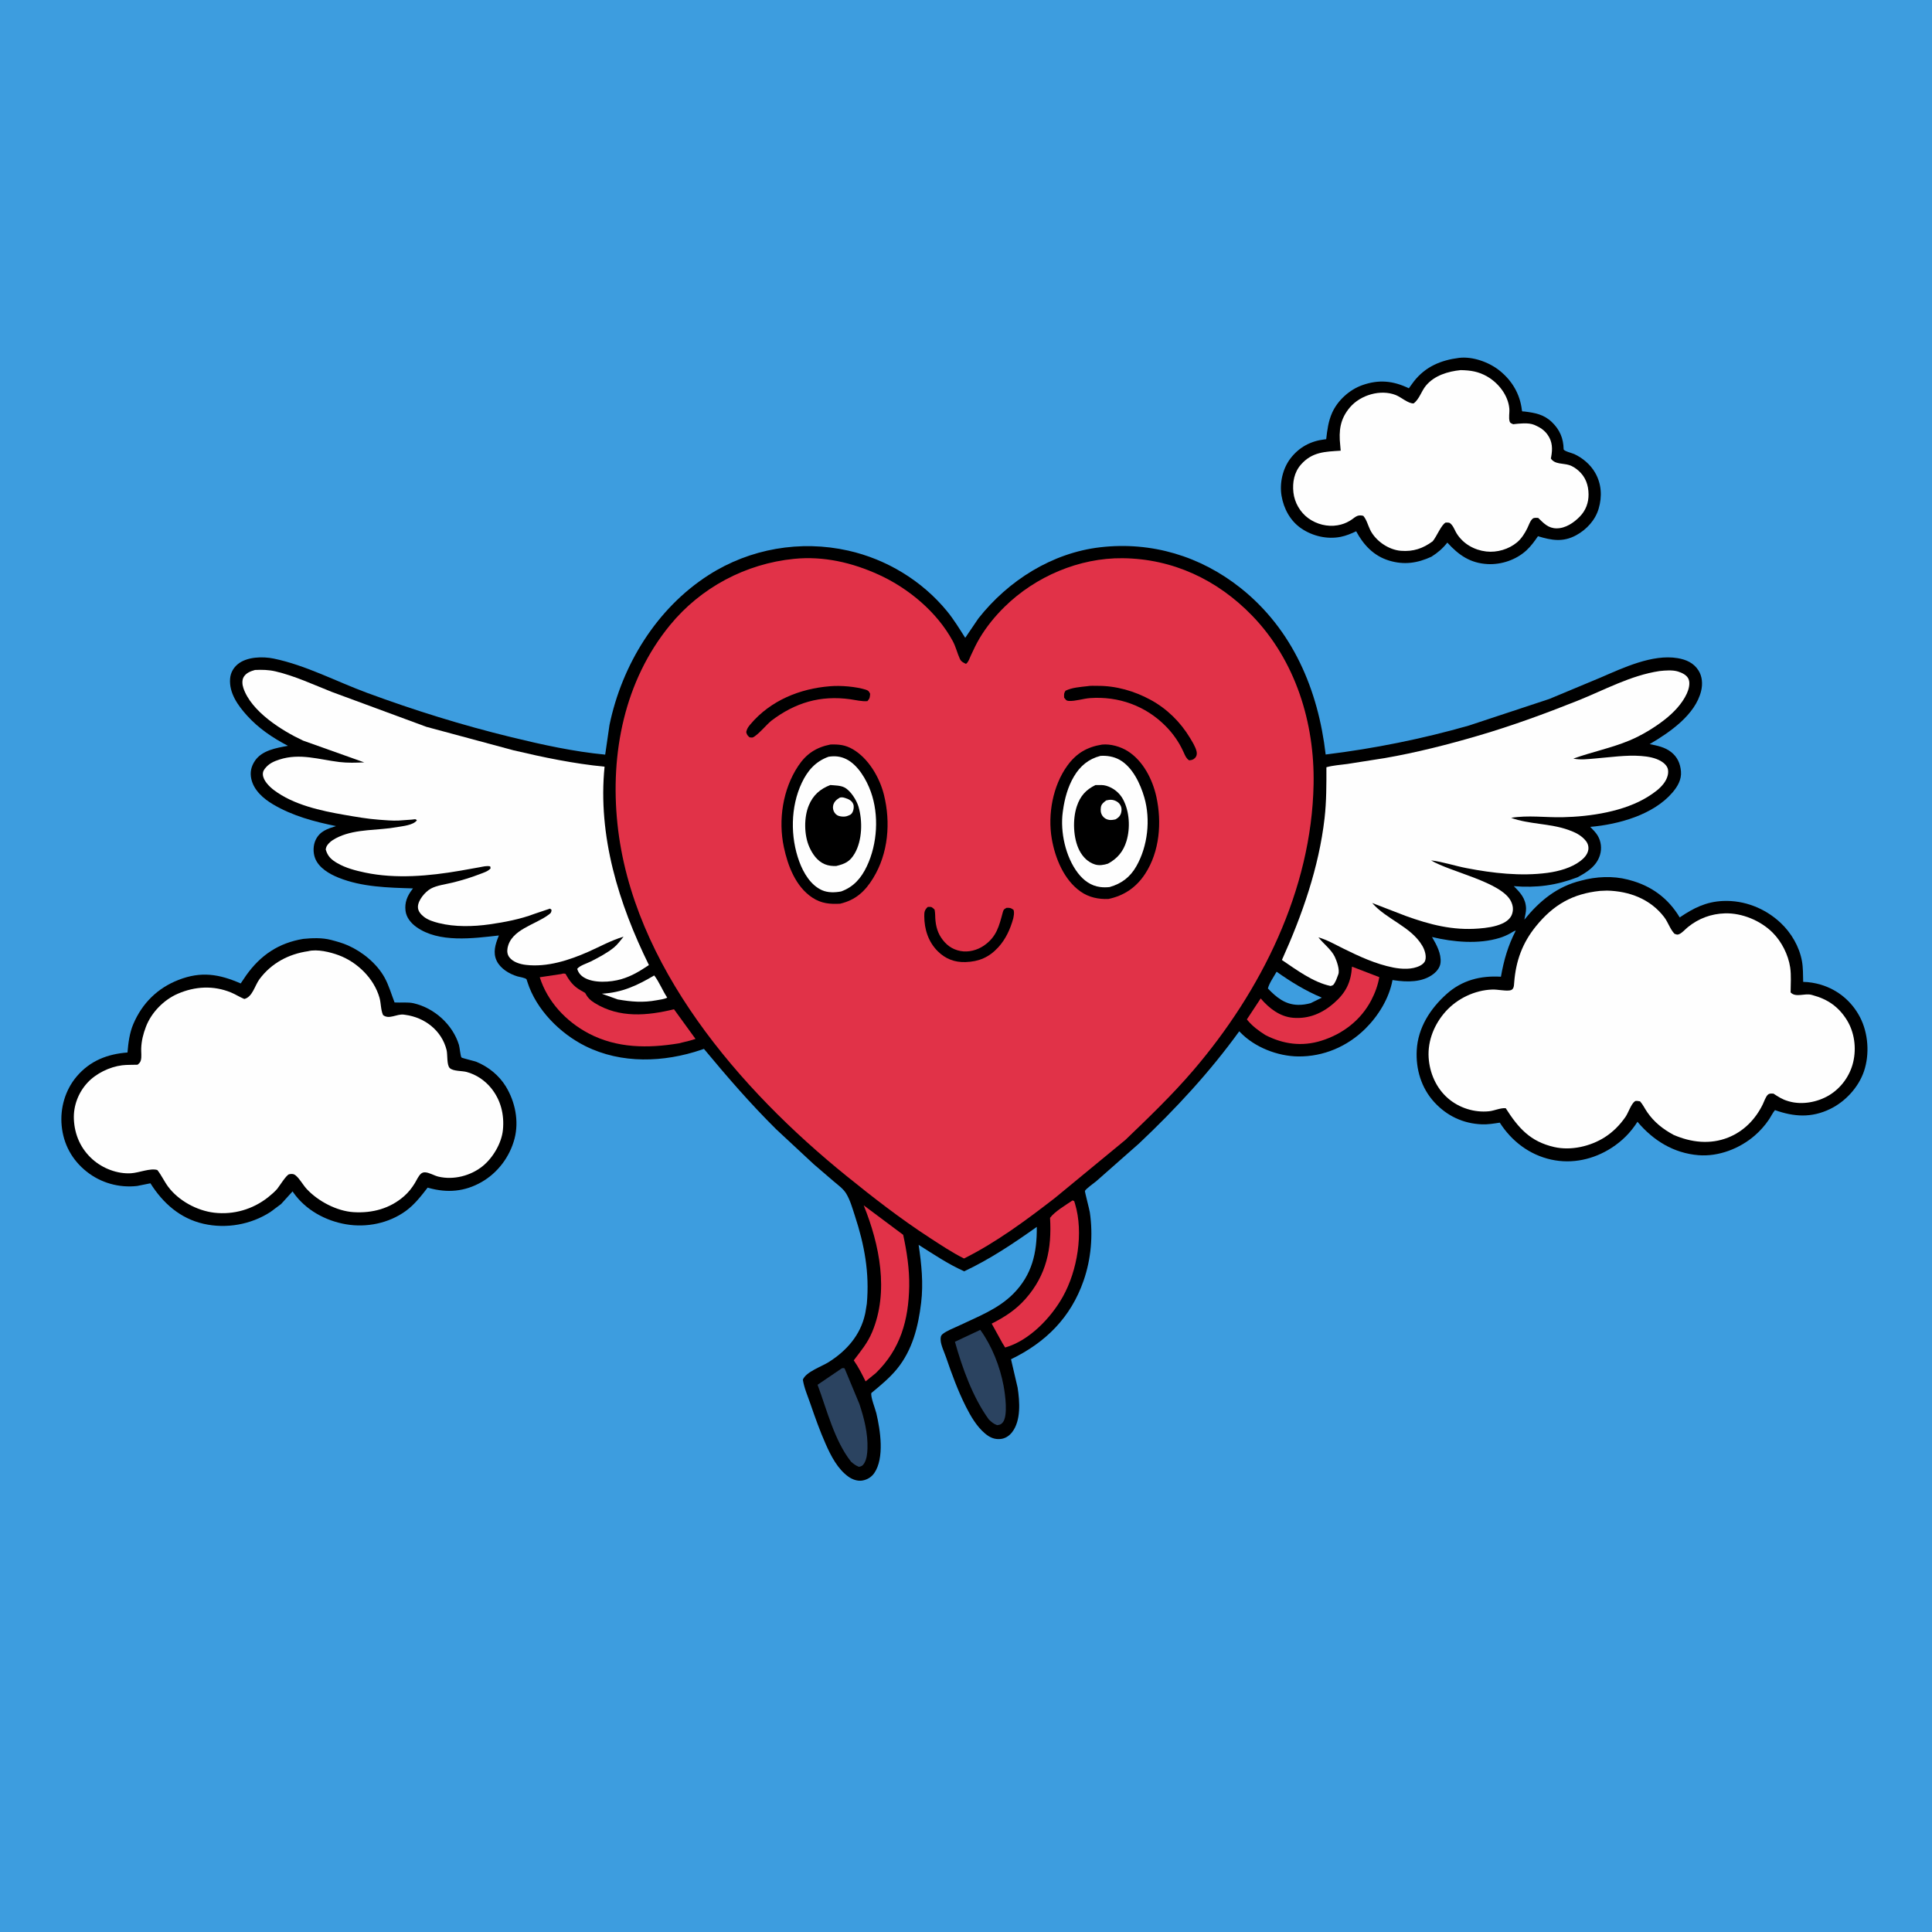
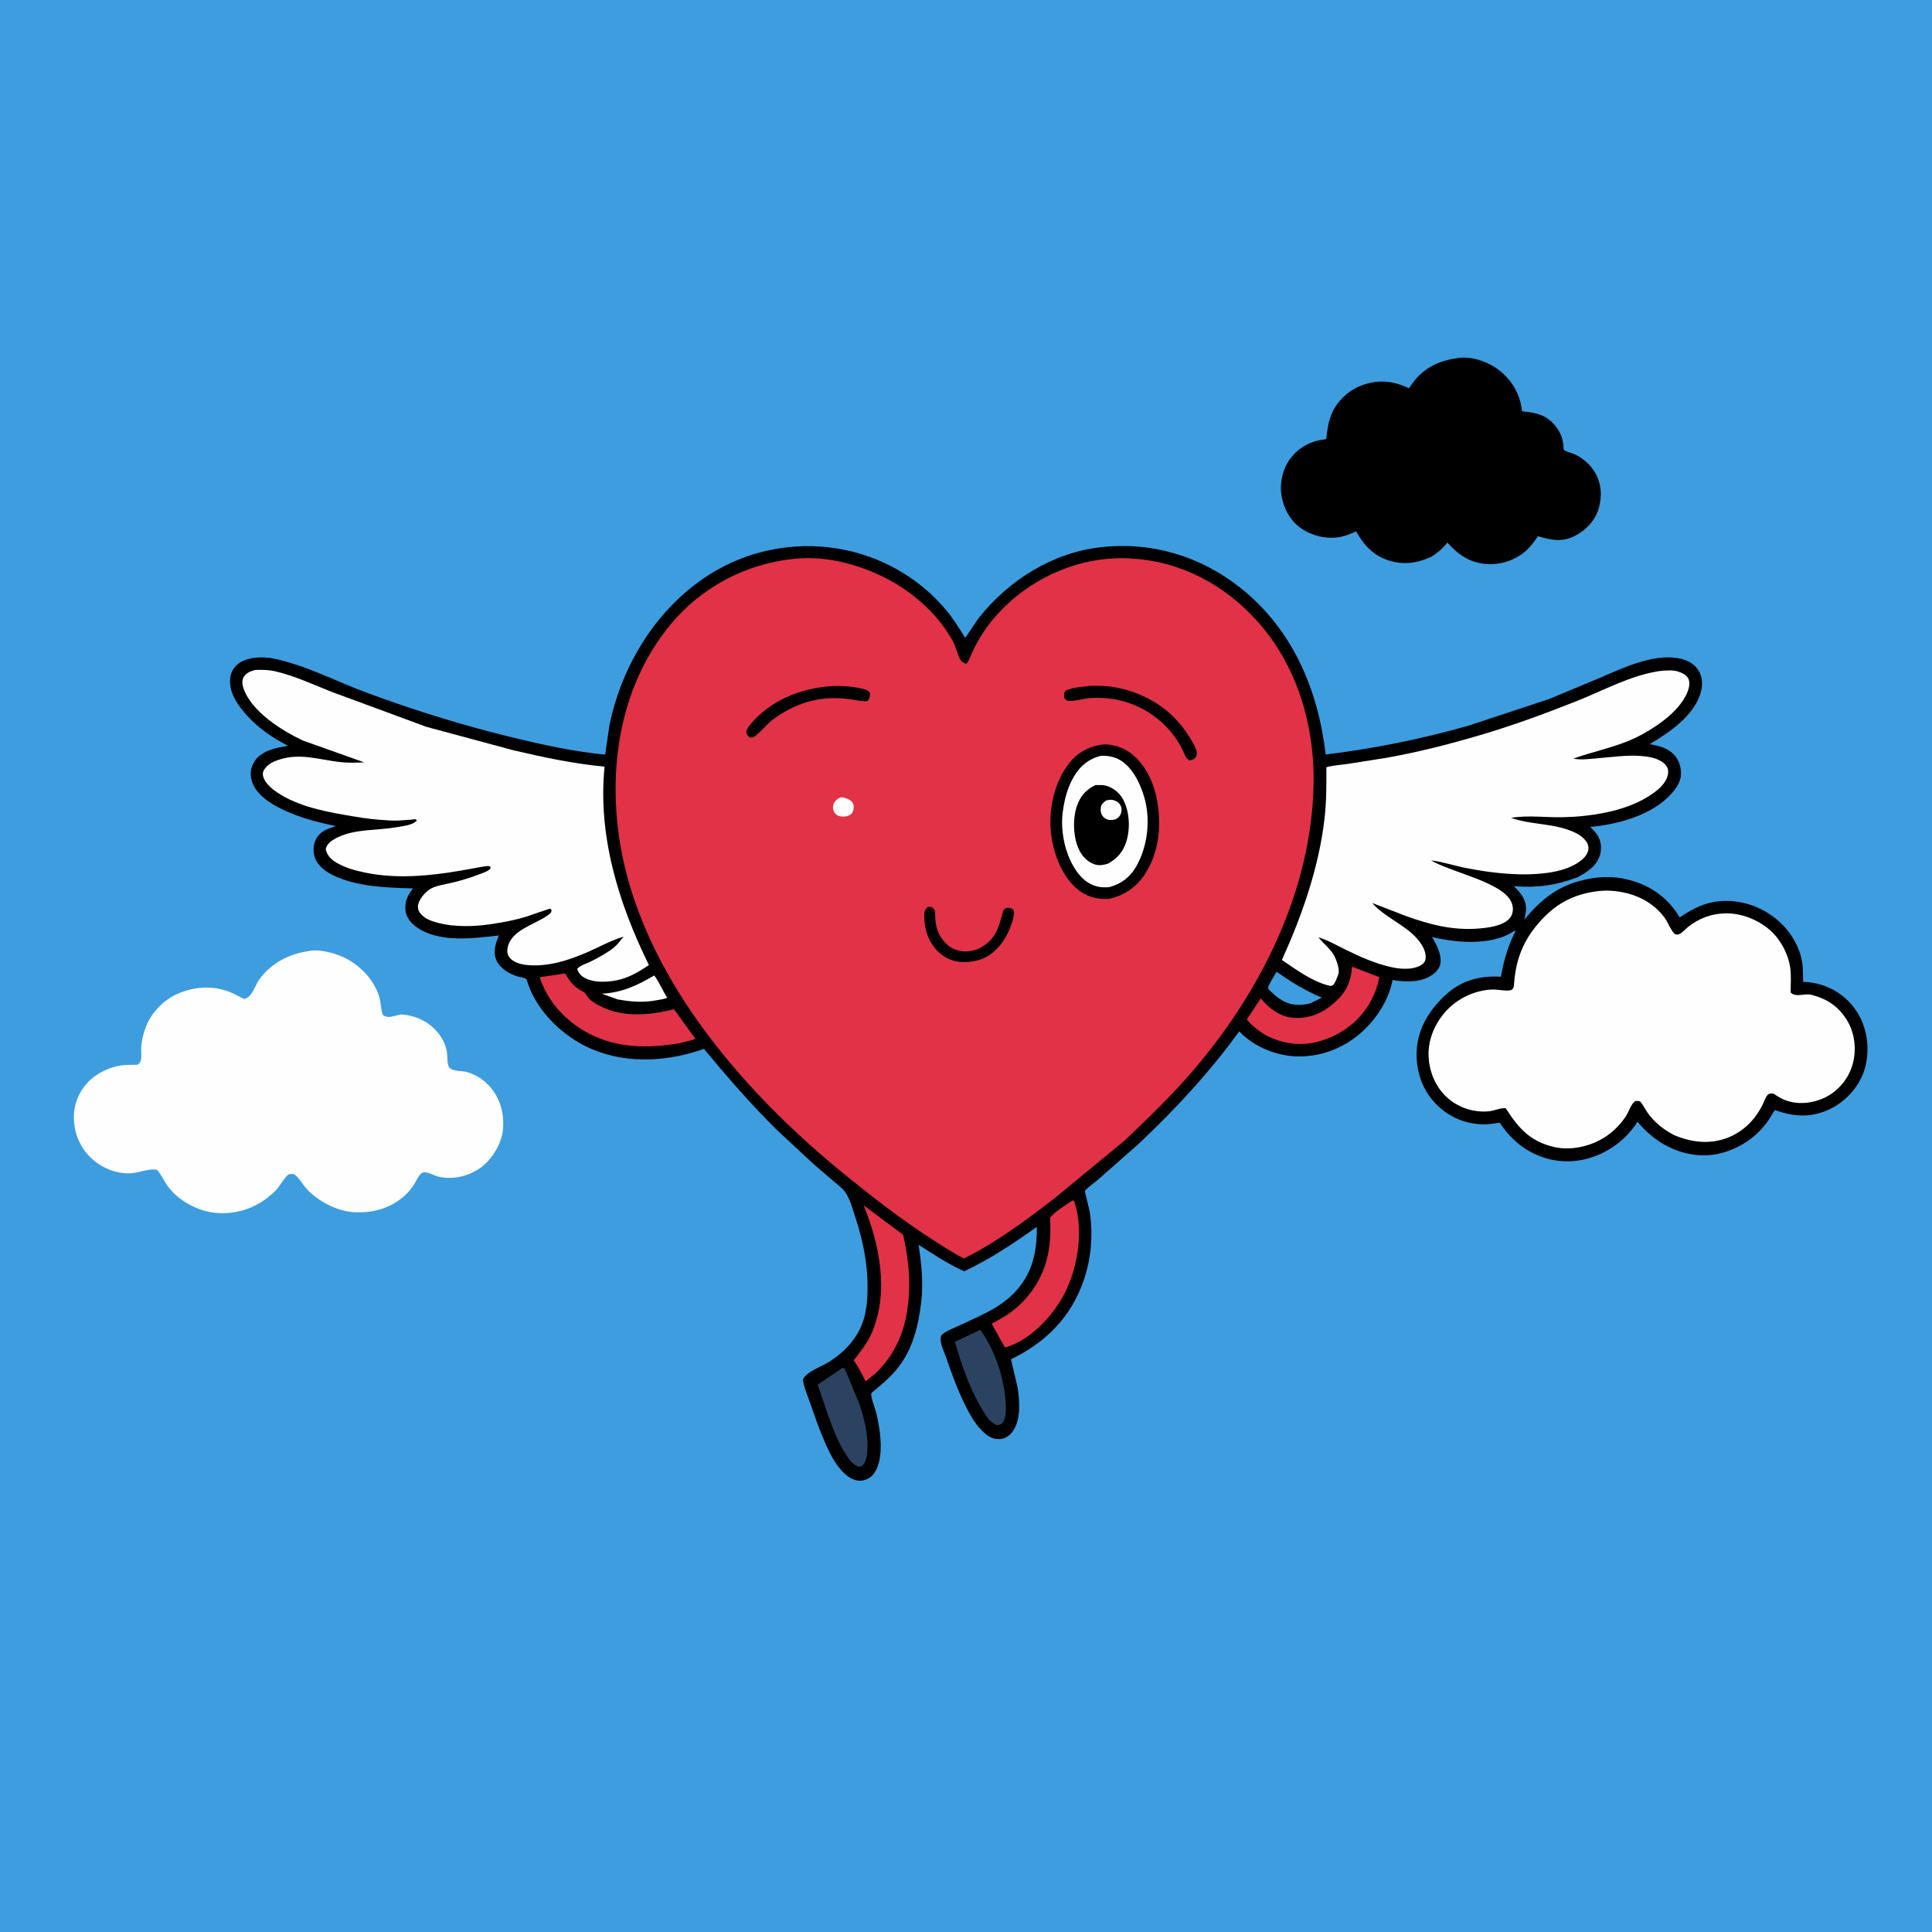
<svg xmlns="http://www.w3.org/2000/svg" version="1.1" style="display: block;" viewBox="0 0 2048 2048" width="1024" height="1024">
  <path transform="translate(0,0)" fill="rgb(61,157,223)" d="M -0 -0 L 2048 0 L 2048 2048 L -0 2048 L -0 -0 z" />
  <path transform="translate(0,0)" fill="rgb(0,0,0)" d="M 1546.6 379.37 C 1561 377.633 1578.33 383.853 1589.48 392.753 C 1602.71 403.304 1611.23 417.555 1613.22 434.503 C 1613.49 436.832 1613.85 435.933 1615.9 436.197 C 1627.31 437.668 1636.45 439.182 1645.09 447.485 C 1653.42 455.499 1657.31 464.657 1657.5 476.165 C 1657.53 478.185 1666.46 480.259 1668.8 481.342 C 1677.81 485.516 1685.97 492.503 1690.93 501.143 C 1697.72 512.961 1698.43 526.315 1694.64 539.211 C 1691.07 551.38 1681.81 561.396 1670.8 567.379 C 1656.76 575.009 1644.72 572.781 1630.31 568.408 C 1626.61 573.815 1622.83 579.048 1617.98 583.5 C 1607.15 593.429 1591.6 598.708 1577 597.952 C 1558.57 596.997 1546.32 588.465 1534.24 575.177 C 1529.24 581.489 1524.14 585.826 1517.42 590.116 C 1502.49 596.994 1488.4 599.062 1472.5 594.24 C 1456.23 589.305 1445.4 577.691 1437.6 563.19 C 1432.24 565.666 1427.04 567.911 1421.21 569.075 C 1406.86 571.933 1391.42 568.32 1379.42 560.156 C 1367.79 552.245 1360.76 539.208 1358.49 525.541 C 1356.26 512.165 1359.66 496.784 1367.92 486 C 1377.03 474.113 1389.2 467.576 1403.86 465.798 L 1405.82 465.568 C 1406.93 455.847 1408.1 446.455 1412.18 437.417 C 1418.1 424.295 1430.55 413.093 1444.03 408.307 C 1461.57 402.075 1476.78 403.582 1493.42 411.586 L 1498.91 404.117 C 1511.11 388.61 1527.45 381.797 1546.6 379.37 z" />
-   <path transform="translate(0,0)" fill="rgb(254,254,254)" d="M 1548.35 392.336 C 1558.88 392.546 1567.25 393.781 1576.5 399.124 C 1588.46 406.032 1598.6 418.918 1599.94 432.959 C 1600.37 437.375 1598.97 442.805 1600.36 446.944 C 1600.95 448.681 1602.48 448.907 1604 449.699 C 1610.64 448.964 1619.95 447.797 1626.2 450.305 L 1627.5 450.875 C 1632.79 453.155 1637.29 456.211 1640.63 461.004 C 1645.66 468.215 1645.89 475.847 1644.32 484.25 L 1643.97 486 C 1648.06 492.404 1656.95 490.904 1663.5 493.019 C 1667.17 494.205 1670.52 496.511 1673.39 499.046 C 1680.8 505.587 1683.85 514.266 1683.93 524 C 1684.01 532.959 1680.98 541.049 1674.75 547.5 C 1668.39 554.085 1659.54 560.101 1650.07 560.07 C 1641.18 560.04 1636.43 554.671 1630.5 548.962 C 1628.84 549 1626.29 548.629 1624.92 549.633 C 1622.11 551.693 1620.54 556.892 1618.99 560 C 1616.32 565.376 1612.8 570.988 1608.14 574.891 C 1599.36 582.231 1586.93 585.913 1575.5 584.603 C 1562.87 583.154 1551.19 576.586 1544.29 565.759 C 1542.33 562.684 1541.17 558.981 1538.79 556.2 C 1536.53 553.568 1535.78 554.005 1532.5 553.913 C 1527.82 556.199 1522.87 568.932 1518.69 573.8 C 1508.27 581.467 1498.13 584.89 1485.07 583.883 C 1471.99 582.875 1458.11 573.398 1452.36 561.5 C 1449.98 556.567 1448.75 550.985 1445.13 546.79 C 1438.28 545.02 1436.43 548.777 1430.85 552.074 C 1426.66 554.551 1422.69 555.99 1417.91 556.821 C 1407.14 558.692 1395.7 555.763 1386.89 549.364 C 1378.19 543.044 1372.25 532.721 1371.08 522.039 C 1369.92 511.375 1371.83 500.653 1379.13 492.393 C 1391.04 478.908 1404.7 478.813 1421.19 477.745 L 1420.69 471.992 C 1419.07 456.514 1420.47 444.16 1431.06 431.74 C 1442.19 418.688 1463.47 412.368 1479.61 418.773 C 1485.23 421.003 1492.93 427.967 1498.5 427.629 C 1504.55 423.225 1506.69 414.635 1511.5 408.845 C 1520.56 397.953 1534.8 393.741 1548.35 392.336 z" />
-   <path transform="translate(0,0)" fill="rgb(0,0,0)" d="M 321.504 995.253 C 331.228 994.306 341.572 993.898 351.096 996.408 C 357.238 998.027 363.157 999.661 368.984 1002.24 C 384.354 1009.05 399.66 1021.63 407.798 1036.5 C 412.17 1044.49 414.968 1054.16 418.255 1062.66 C 424.908 1063.07 432.273 1062.04 438.736 1063.56 C 460.597 1068.73 479.773 1086.03 486.478 1107.54 C 487.289 1110.14 488.077 1119.58 489.18 1120.97 C 489.683 1121.6 503.366 1124.9 504.971 1125.56 C 517.72 1130.83 529.042 1139.93 536.255 1151.77 C 546.067 1167.88 550.269 1188.34 545.472 1206.86 C 540.478 1226.14 527.754 1243.15 510.45 1253.04 C 492.563 1263.26 474.263 1264.68 454.68 1259.32 L 453.311 1258.94 C 446.375 1267.89 439.286 1277.08 430.026 1283.76 C 412.005 1296.77 388.557 1301.51 366.8 1297.8 C 344.922 1294.06 323.971 1282.58 311.078 1264.28 L 310.128 1262.92 L 297.99 1276.31 L 286.75 1284.69 C 266.073 1298.14 239.87 1302.76 215.83 1297.29 C 190.903 1291.61 172.798 1275.48 159.453 1254.34 L 145.356 1257.18 C 126.202 1259.36 106.817 1253.92 91.708 1241.85 C 76.347 1229.58 67.254 1212.9 65.376 1193.32 C 63.586 1174.65 69.11 1155.44 81.301 1141.09 C 95.449 1124.44 113.85 1117.32 135.142 1115.69 C 136.003 1105.48 137.306 1094.9 141.38 1085.4 C 150.811 1063.42 166.918 1047.43 189.286 1038.72 C 213.22 1029.4 232.267 1032.51 255.151 1042.5 L 260.996 1033.85 C 276.268 1012.4 295.508 999.532 321.504 995.253 z" />
  <path transform="translate(0,0)" fill="rgb(254,254,254)" d="M 326.567 1008.32 C 336.192 1005.84 350.008 1009.21 359.133 1012.61 C 378.747 1019.92 396.439 1037.13 402.269 1057.61 C 403.961 1063.55 403.52 1070.37 406.046 1076 C 412.479 1081.08 420.428 1074.61 428.005 1075.53 L 429.5 1075.75 C 450.221 1078.48 468.324 1092.4 473.42 1113.17 C 474.596 1117.97 473.402 1129.01 476.8 1132.23 C 480.405 1135.66 489.812 1135.01 494.681 1136.34 C 504.821 1139.11 513.87 1145.18 520.5 1153.29 C 530.913 1166.04 534.721 1181.65 533.105 1197.83 C 531.707 1211.83 522.534 1227.34 511.64 1236.15 C 498.928 1246.44 480.698 1251.11 464.688 1247.27 C 460.257 1246.21 455.006 1242.89 450.593 1242.73 C 448.84 1242.67 447.425 1243.12 446.118 1244.29 C 443.557 1246.6 441.655 1251.04 439.847 1254 C 436.68 1259.19 433.083 1263.83 428.5 1267.87 C 413.366 1281.21 394.657 1286.13 374.858 1284.94 C 357.12 1283.87 337.16 1273.34 325.191 1260.44 C 321.215 1256.16 317.983 1249.96 313.733 1246.26 C 311.462 1244.27 309.38 1244.13 306.5 1244.76 C 303.588 1245.4 296.271 1257.21 293.823 1260.3 C 290.963 1263.51 287.485 1266.55 284.114 1269.21 C 267.94 1281.99 247.513 1287.91 226.994 1285.5 C 208.81 1283.37 189.242 1272.75 178.261 1257.98 C 174.031 1252.29 171.199 1245.81 166.785 1240.25 C 159.234 1238 147.415 1243.19 138.882 1243.71 C 124.423 1244.59 108.933 1238.6 98.167 1229.02 C 85.678 1217.91 79.046 1203.07 78.317 1186.44 C 77.694 1172.22 83.026 1158.27 92.64 1147.8 C 101.711 1137.92 116.212 1130.88 129.5 1129.25 C 134.801 1128.6 140.503 1128.88 145.862 1128.65 C 147.599 1127.09 148.613 1126.39 149.274 1124.05 C 150.32 1120.35 149.55 1115.42 149.678 1111.55 C 149.948 1103.33 151.796 1096.04 154.696 1088.42 C 160.463 1073.26 173.597 1059.86 188.429 1053.43 C 206.777 1045.47 226.394 1044.42 245.02 1052.13 C 249.835 1054.12 254.132 1057.01 259 1058.96 C 267.696 1056.84 270.048 1044.69 275.127 1037.87 C 287.756 1020.92 305.985 1011.3 326.567 1008.32 z" />
  <path transform="translate(0,0)" fill="rgb(0,0,0)" d="M 1676.17 933.466 C 1691.88 929.163 1709.81 928.277 1725.66 932.426 L 1727.5 932.925 C 1750.4 938.942 1768.37 952.116 1780.55 972.507 C 1795.11 962.632 1808.46 955.847 1826.45 955.076 C 1849.07 954.105 1871.13 962.839 1887.57 978.295 C 1898.84 988.89 1907.37 1003.51 1910.14 1018.82 C 1911.43 1025.92 1911.25 1033.63 1911.44 1040.84 C 1917.57 1040.91 1924.37 1042.05 1930.24 1043.82 C 1948.34 1049.29 1962.92 1061.48 1971.64 1078.19 C 1980.48 1095.13 1982.02 1117.42 1975.92 1135.5 C 1970.18 1152.52 1956.22 1167.69 1940.15 1175.5 C 1920.34 1185.14 1901.87 1183.99 1881.53 1176.76 C 1879.01 1179.85 1877.24 1183.67 1874.99 1187 C 1870.86 1193.12 1865.68 1198.89 1860.11 1203.72 C 1844.15 1217.55 1821.77 1226.25 1800.47 1224.54 C 1774.14 1222.43 1752.48 1208.97 1735.79 1189.13 C 1728.53 1200.51 1719.63 1209.47 1708.29 1216.79 C 1689.32 1229.04 1666.58 1234.12 1644.3 1229.21 C 1621.32 1224.15 1602.4 1209.72 1589.84 1190.06 C 1583.62 1191.01 1577.15 1192.1 1570.84 1191.84 C 1550.96 1191.05 1533.68 1182.88 1520.3 1168.22 C 1506.59 1153.2 1500.72 1133.39 1501.8 1113.27 C 1503.09 1089.38 1516.13 1069.17 1533.59 1053.58 C 1549.88 1039.03 1569.54 1034.05 1591.04 1035.37 C 1594.23 1017.52 1598.44 1002.71 1606.77 986.515 C 1604.99 986.673 1602.37 988.636 1600.7 989.537 C 1597.14 991.462 1593.63 993.001 1589.76 994.196 C 1567.33 1001.13 1540.51 998.665 1518 993.276 C 1522.74 1001.33 1528 1010.94 1527.03 1020.5 C 1526.55 1025.32 1523.27 1029.53 1519.55 1032.43 C 1507.84 1041.54 1491.6 1041.17 1477.62 1039.1 L 1476.12 1038.87 C 1472.59 1058.19 1461.22 1076.67 1447.4 1090.4 C 1428.33 1109.33 1402.99 1120.2 1376 1119.87 C 1354.27 1119.59 1330.15 1110.21 1314.93 1094.52 L 1313.67 1093.2 C 1282.32 1136.56 1246.36 1175.36 1207.5 1212.08 L 1162.05 1252.15 C 1159.72 1254.15 1151.16 1260.06 1150.07 1262.44 C 1149.78 1263.08 1154.81 1281.92 1155.29 1285.26 C 1158.77 1309.35 1156.66 1334.47 1148.66 1357.53 C 1135.09 1396.65 1108.44 1423.11 1071.71 1440.87 L 1078.73 1471 C 1080.97 1485.61 1082.46 1505.89 1072.85 1518.22 C 1069.78 1522.15 1065.55 1524.94 1060.5 1525.41 C 1053.94 1526.02 1048.92 1523.6 1044.03 1519.44 C 1035.25 1511.99 1029.04 1501.31 1023.92 1491.16 C 1015.37 1474.23 1008.93 1456.5 1002.79 1438.61 C 1001 1433.39 997.253 1425.73 997.107 1420.34 C 997.031 1417.53 997.173 1415.77 999.5 1413.95 C 1003.87 1410.54 1010.55 1408.09 1015.55 1405.7 C 1036 1395.94 1057.83 1387.87 1074.09 1371.5 C 1094.1 1351.36 1099.32 1328 1099.04 1300.56 C 1074.26 1318.15 1049.7 1334.63 1022.12 1347.64 C 1005.04 1340.03 989.531 1329.54 973.784 1319.57 C 976.834 1340.11 978.936 1360.35 976.426 1381.12 C 973.381 1406.31 967.225 1431.11 950.806 1451.2 C 942.926 1460.84 933.183 1468.75 923.646 1476.68 C 922.759 1480.97 927.806 1493.24 928.956 1498.11 C 933.18 1516.02 937.76 1545.49 926.778 1561.5 C 923.828 1565.8 919.361 1568.49 914.27 1569.41 C 909.138 1570.34 903.517 1568.33 899.38 1565.37 C 887.836 1557.09 880.864 1543.38 875.258 1530.73 C 869.109 1516.85 864.016 1502.53 859.083 1488.18 C 856.24 1479.91 852.357 1471.13 851.061 1462.5 C 854.463 1454.14 870.777 1448.73 878.5 1443.85 C 897.411 1431.91 912.09 1415.32 916.981 1393.08 L 917.392 1391.13 L 918.874 1382 C 921.818 1349.33 916.376 1319.64 906.159 1288.64 C 903.612 1280.9 901.176 1271.92 896.843 1264.97 C 893.741 1259.99 888.404 1256.2 883.957 1252.45 L 862.673 1234.17 L 822.73 1197.01 C 795.477 1170.02 770.691 1141.34 746.209 1111.85 L 743.519 1112.79 C 703.772 1126.26 658.864 1127.99 620.532 1108.91 C 593.639 1095.52 568.338 1070.2 559.103 1041.02 L 558.198 1038.21 C 557.125 1036.51 550.666 1035.67 548.5 1035.01 C 539.891 1032.4 530.447 1026.82 526.442 1018.37 C 522.407 1009.86 525.011 1001.27 528.304 992.982 L 528.846 991.645 C 501.637 994.674 465.296 999.793 441.369 982.665 C 435.667 978.584 430.753 972.676 429.874 965.5 C 428.793 956.673 431.696 949.792 436.894 942.934 L 437.811 941.743 C 411.232 940.911 383.862 940.39 358.822 930.356 C 349.164 926.486 337.973 919.978 334.034 909.804 C 331.704 903.783 331.848 895.924 334.732 890.085 C 339.247 880.944 347.17 878.55 356.206 875.69 C 333.018 870.996 310.029 864.841 289.5 852.696 C 279.235 846.622 268.999 837.759 266.369 825.601 C 264.85 818.576 266.272 812.411 270.22 806.519 C 277.718 795.328 292.965 792.847 305.256 790.6 C 289.059 782.147 274.347 772.277 262 758.666 C 252.26 747.928 242.693 734.617 243.916 719.407 C 244.409 713.275 247.315 707.974 252.038 704.076 C 261.671 696.126 278.461 695.714 290.125 698.123 C 324.117 705.141 356.456 722.395 388.949 734.389 C 439.563 753.074 490.014 768.77 542.434 781.538 C 574.907 789.447 608.205 796.754 641.529 799.935 L 646.083 768.5 C 659.318 704.754 696.038 644.899 751.309 609.502 C 795.03 581.501 848.541 572.31 899.143 583.669 C 939.855 592.809 977.453 615.61 1003.94 647.95 C 1011.1 656.704 1017.11 666.588 1023.18 676.127 L 1037.16 655.525 C 1068.79 615.398 1115.25 585.972 1166.54 580.099 C 1220.6 573.908 1272.58 589.507 1315.09 623.31 C 1370.34 667.241 1397.3 731.17 1405.26 799.818 C 1456.3 793.585 1507.69 783.243 1557.12 769.104 L 1642.35 740.929 L 1696.74 718.228 C 1720.45 708.006 1751.61 693.2 1778.28 697.655 C 1787.4 699.18 1795.32 702.638 1800.45 710.679 C 1804.51 717.057 1805.03 725.151 1803.28 732.398 C 1797.15 757.793 1769.82 776.418 1748.7 788.81 C 1756.82 790.402 1764.81 791.965 1771.5 797.225 C 1778.15 802.453 1781.21 809.476 1781.89 817.75 C 1782.6 826.42 1778.4 833.607 1772.96 840 C 1752.71 863.792 1715.63 873.936 1685.72 876.527 C 1688.51 879.418 1691.6 882.385 1693.65 885.857 C 1697.25 891.966 1698.09 899.364 1696.09 906.165 C 1692.6 918.038 1682.51 924.408 1672.28 929.928 C 1649.58 938.588 1628.96 941.32 1604.69 939.376 C 1611.64 946.267 1617.3 952.432 1617.68 962.838 C 1617.82 966.788 1616.51 970.929 1615.9 974.846 C 1631.99 955.017 1650.62 939.6 1676.17 933.466 z" />
  <path transform="translate(0,0)" fill="rgb(254,254,254)" d="M 693.497 1034.01 C 698.794 1040.86 702.368 1050.17 707.297 1057.54 C 704.129 1059.21 699.547 1059.65 696 1060.32 C 681.725 1063 668.992 1061.93 654.856 1059.44 L 637.91 1053.38 C 659.381 1052.2 675.184 1044.79 693.497 1034.01 z" />
  <path transform="translate(0,0)" fill="rgb(61,157,223)" d="M 1353.24 1030.07 C 1368.38 1040.75 1384.02 1050.42 1401.19 1057.54 L 1389.36 1063.39 C 1384.85 1064.6 1380.58 1065.27 1375.9 1065.18 C 1362.26 1064.9 1352.97 1057.22 1344.03 1047.84 C 1345.42 1042.12 1350.33 1035.32 1353.24 1030.07 z" />
  <path transform="translate(0,0)" fill="rgb(43,67,96)" d="M 1039.14 1409.71 C 1051.4 1426.62 1060.05 1448.55 1063.85 1469.05 C 1065.46 1477.71 1068.82 1501.13 1062.84 1508 C 1060.88 1510.24 1059.74 1510.33 1057 1510.73 C 1053.18 1509.36 1051.11 1507.49 1048.21 1504.71 C 1031.28 1481.47 1019.95 1449.85 1012.27 1422.33 L 1039.14 1409.71 z" />
  <path transform="translate(0,0)" fill="rgb(43,67,96)" d="M 892.325 1450.5 C 894.194 1450.07 893.207 1450.11 895.288 1450.5 L 910.996 1488.27 C 916.063 1503.49 920.107 1519.46 919.553 1535.62 C 919.386 1540.52 918.788 1546.69 916.181 1551 C 914.574 1553.65 913.45 1554.34 910.5 1554.92 C 907.079 1553.52 904.91 1551.92 902.154 1549.47 C 884.481 1527.09 876.521 1494.33 866.649 1467.92 L 892.325 1450.5 z" />
  <path transform="translate(0,0)" fill="rgb(225,50,72)" d="M 1433.17 1024.69 L 1462.11 1035.81 C 1460.65 1044.31 1457.63 1052.55 1453.65 1060.19 C 1442.62 1081.37 1423.38 1096.13 1400.72 1103.2 C 1380.14 1109.63 1360.22 1106.94 1341.32 1097.17 C 1333.65 1092.3 1327.49 1087.72 1321.73 1080.63 L 1336.39 1058.38 C 1345.2 1068.77 1356.67 1077.72 1370.74 1078.9 C 1387.41 1080.29 1401.88 1074.05 1414.21 1063.19 C 1426.85 1052.06 1432 1041.39 1433.17 1024.69 z" />
  <path transform="translate(0,0)" fill="rgb(225,50,72)" d="M 1136.96 1272.5 L 1138.69 1273.21 L 1139.61 1276.17 C 1148.77 1306.81 1142.12 1346.89 1126.67 1374.53 C 1114.12 1396.98 1090.97 1421.21 1065.5 1428.42 L 1062.55 1423.65 L 1051.24 1403.1 C 1065.02 1396.11 1076.78 1388.55 1087.11 1376.84 C 1109.32 1351.64 1115.07 1323.8 1113.09 1290.95 C 1118.03 1284.27 1130.03 1277.19 1136.96 1272.5 z" />
  <path transform="translate(0,0)" fill="rgb(225,50,72)" d="M 915.55 1277.7 L 957.42 1308.97 C 961.277 1326.87 964.123 1345.21 963.804 1363.58 C 963.186 1399.2 954.555 1430.2 928.334 1455.6 L 917.568 1464.32 C 913.693 1456.56 910.031 1449.14 905.012 1442.04 C 912.685 1431.84 919.504 1424.01 924.551 1411.95 C 942.491 1369.09 932.366 1319.21 915.55 1277.7 z" />
  <path transform="translate(0,0)" fill="rgb(225,50,72)" d="M 595.061 1032.5 C 597.077 1031.88 597.321 1031.82 599.5 1032.3 C 603.573 1039.77 607.844 1045.41 615.305 1049.67 L 620.226 1052.5 C 622.893 1057.53 625.645 1060.3 630.486 1063.29 C 656.632 1079.42 685.953 1076.77 714.469 1069.87 L 737.269 1101.3 L 731.433 1103.07 L 719.584 1105.99 C 686.988 1111.38 653.901 1111.27 623.922 1095.44 C 600.013 1082.81 580.356 1061.83 572.164 1035.93 L 595.061 1032.5 z" />
  <path transform="translate(0,0)" fill="rgb(254,254,254)" d="M 270.286 710.205 C 277.773 709.862 284.744 709.986 292.079 711.7 C 312.625 716.499 332.266 725.791 351.851 733.503 L 452.036 770.48 L 544.259 795.336 C 576.097 802.822 608.282 809.572 640.866 812.703 C 633.505 886.098 655.813 957.901 687.888 1023.01 C 678.137 1029.47 669.696 1034.74 658.397 1038.02 C 647.144 1041.27 629.281 1042.48 618.963 1036.12 C 615.406 1033.93 613.009 1030.98 611.872 1027 C 614.781 1023.35 622.22 1021.28 626.479 1019.11 C 634.659 1014.94 643.702 1010.18 650.834 1004.36 C 654.643 1001.25 657.883 996.724 660.987 992.912 C 647.536 996.945 636.448 1003.25 623.695 1008.9 C 603.476 1017.86 580.087 1025.43 557.735 1022.85 C 551.475 1022.13 543.929 1020.01 539.956 1014.77 C 537.771 1011.9 537.38 1008.46 538.025 1005 C 541.718 985.193 567.483 980.31 581.487 969.681 C 584.063 967.726 584.299 967.693 584.688 964.5 L 583 963.173 L 566.573 968.694 C 551.846 974.342 534.669 977.604 519.041 979.836 C 501.7 982.311 482.168 982.757 465.151 978.495 C 459.709 977.132 453.551 975.236 449.153 971.682 C 445.97 969.109 443.062 965.825 443.017 961.5 C 442.942 954.341 450.754 945.238 456.734 941.969 C 463.149 938.462 472.754 937.327 479.864 935.569 C 489.659 933.147 499.205 930.249 508.626 926.598 C 512.629 925.047 517.183 923.805 520.07 920.5 L 519.624 918.376 C 515.867 917.544 512.026 918.675 508.301 919.334 L 487.941 922.962 C 455.285 928.618 419.661 931.864 387 924.98 C 377.037 922.88 366.511 920.156 357.635 915.007 C 351.173 911.259 347.368 907.771 345.29 900.5 C 345.58 898.507 346.065 897.148 347.264 895.545 C 350.284 891.509 354.913 888.973 359.431 886.942 C 378.115 878.543 400.774 880.43 420.712 876.802 C 426.724 875.708 438.31 874.768 441.929 869.5 C 441.464 869.167 441.068 868.706 440.534 868.5 C 440.051 868.313 437.185 868.771 436.613 868.817 L 422.345 869.826 C 415.567 870.091 408.679 869.442 401.921 868.953 C 389.56 868.057 377.339 865.896 365.139 863.79 C 340.079 859.463 311.127 853.184 290.375 837.544 C 285.522 833.886 278.957 827.389 278.651 821 C 278.494 817.727 279.929 815.669 281.988 813.362 C 285.879 808.999 290.796 806.902 296.241 805.141 C 317.921 798.128 338.058 805.125 359.7 807.765 C 368.502 808.839 377.259 808.508 386.091 808.155 L 321.289 785.077 C 298.623 774.464 266.323 754.205 257.984 729.307 C 256.759 725.65 256.303 720.746 258.501 717.335 C 261.213 713.129 265.728 711.517 270.286 710.205 z" />
  <path transform="translate(0,0)" fill="rgb(254,254,254)" d="M 1759.27 711.328 C 1765.13 710.688 1773.23 710.045 1778.88 711.877 C 1783.09 713.241 1788.32 715.637 1790.02 720.058 C 1791.81 724.69 1790.04 731.045 1788.06 735.31 C 1783.06 746.117 1774.03 755.458 1764.77 762.732 C 1753.86 771.299 1740.22 779.544 1727.4 784.903 C 1708.27 792.9 1687.32 797.121 1667.79 804.17 C 1675.57 805.719 1683.28 804.645 1691.1 804.015 C 1706.95 802.737 1723.72 800.169 1739.57 801.368 C 1746.76 801.911 1754.77 803.202 1761 807.024 C 1764.12 808.934 1767.41 811.938 1768.11 815.69 C 1769.09 820.906 1766.7 826.395 1763.64 830.5 C 1759.41 836.165 1753.1 840.633 1747.17 844.36 C 1721.8 860.312 1685.85 865.665 1656.33 866.289 C 1638.29 866.669 1619.68 863.958 1601.83 866.935 C 1620.93 873.888 1642.8 872.716 1662.35 879.651 C 1669.58 882.217 1676.29 885.316 1681.16 891.501 C 1683.22 894.104 1684.18 897.467 1683.68 900.765 C 1682.91 905.777 1679.17 909.694 1675.31 912.66 C 1665.76 919.989 1652.27 923.654 1640.5 925.243 C 1612.31 929.049 1582.35 925.622 1554.53 920.233 C 1541.91 917.788 1529.76 913.632 1516.96 912.032 C 1537.46 924.373 1591.49 934.938 1601.63 955.288 C 1603.91 959.878 1604.48 964.427 1602.72 969.296 C 1601.06 973.862 1596.78 977.053 1592.5 978.985 C 1584.73 982.493 1575.95 983.609 1567.53 984.28 C 1539.96 986.477 1515.82 980.19 1490.22 970.955 L 1454.53 957.186 C 1469.73 974.683 1495.61 982.102 1507.66 1002.5 C 1510.15 1006.72 1512.37 1013.27 1510.78 1018.17 C 1509.96 1020.7 1507.56 1022.51 1505.26 1023.7 C 1497.02 1027.95 1485.89 1027.4 1476.98 1025.64 C 1458.27 1021.93 1440.85 1013.84 1423.83 1005.43 C 1415.05 1001.1 1407.06 996.412 1397.59 993.639 C 1402.95 1000.48 1411.23 1006.49 1414.93 1014.27 C 1416.99 1018.61 1420.52 1028.37 1418.59 1033.02 C 1417.48 1035.7 1416.77 1038.41 1415.31 1040.96 C 1413.66 1043.82 1413.67 1044.35 1410.5 1045.19 C 1391.91 1041.26 1374.32 1028.03 1358.88 1017.62 C 1380.35 970.095 1398.09 919.555 1404.08 867.488 C 1406.14 849.509 1406.08 831.381 1406.04 813.312 C 1413.15 811.272 1420.92 810.873 1428.26 809.833 L 1467.94 803.6 C 1501.22 797.844 1535.18 789.193 1567.57 779.679 C 1603.03 769.264 1637.69 756.594 1672 742.913 C 1700.67 731.483 1728.46 715.935 1759.27 711.328 z" />
  <path transform="translate(0,0)" fill="rgb(254,254,254)" d="M 1696.05 944.386 L 1703.5 944.078 C 1727.03 944.629 1749.4 952.954 1764.06 972.128 C 1768.31 977.696 1770.25 984.764 1775 989.838 C 1777.27 990.614 1777.99 991.218 1780.29 990.115 C 1783.45 988.596 1786.49 985.012 1789.28 982.744 C 1800.6 973.567 1813.91 968.628 1828.5 968.195 C 1846.52 967.66 1866.14 975.8 1878.92 988.464 C 1888.56 998.015 1895.68 1012.11 1897.66 1025.51 C 1898.92 1034.04 1898.14 1043.36 1898.12 1052 C 1903.53 1057.76 1912.95 1052.67 1920.15 1054.54 L 1921.5 1054.92 C 1937.35 1059.13 1949.05 1067.25 1957.72 1081.23 C 1965.85 1094.35 1967.99 1110.96 1964.46 1125.92 C 1961.02 1140.47 1951.55 1153.52 1938.69 1161.17 C 1926.49 1168.42 1910.39 1171.4 1896.61 1167.56 L 1895 1167.08 C 1889.33 1165.45 1884.85 1162.47 1879.95 1159.29 C 1877.78 1159.29 1875.86 1158.83 1874.09 1160.36 C 1871.72 1162.41 1870.02 1167.77 1868.62 1170.63 C 1860.87 1186.47 1848.53 1199.18 1832.04 1205.79 C 1812.84 1213.48 1792.61 1211.07 1774.06 1203 C 1762.86 1196.95 1753.47 1189.59 1746.17 1179 C 1743.53 1175.17 1741.64 1170.98 1738.53 1167.47 C 1736.98 1167.29 1734.35 1166.52 1733.03 1167.42 C 1729.07 1170.14 1726.14 1179.52 1723.16 1183.85 C 1717.22 1192.47 1709.87 1199.95 1701.03 1205.57 C 1685.86 1215.21 1665.26 1219.96 1647.5 1215.9 C 1622.05 1210.08 1609.57 1195.79 1596.1 1174.71 C 1590.34 1174.32 1584.24 1177.38 1578.5 1177.98 C 1562.88 1179.6 1546.77 1174.48 1534.92 1164.24 C 1522.42 1153.43 1515.43 1137.34 1514.42 1121.04 C 1513.3 1102.97 1520.57 1085.4 1532.59 1072.07 C 1544.87 1058.45 1563.32 1049.63 1581.66 1048.97 C 1587.72 1048.75 1594.03 1050.5 1599.96 1049.95 C 1604.89 1049.5 1604.81 1045.33 1605.12 1041.33 C 1606.86 1018.69 1613.8 999.531 1628.22 981.804 C 1646.68 959.104 1666.91 947.421 1696.05 944.386 z" />
  <path transform="translate(0,0)" fill="rgb(225,50,72)" d="M 841.715 592.404 C 873.048 589.284 903.389 596.339 931.762 609.316 C 963.144 623.669 993.229 648.774 1009.85 679.343 C 1013.27 685.625 1014.61 692.111 1017.5 698.429 C 1018.83 701.331 1021.25 702.483 1024 703.737 C 1026.62 701.833 1027.71 697.971 1029.08 695 C 1032 688.628 1034.93 682.369 1038.54 676.344 C 1045.88 664.097 1054.81 653.146 1064.99 643.162 C 1097.71 611.063 1144.04 591.225 1190.02 591.725 C 1243.32 592.305 1290.51 614.577 1327.34 652.622 C 1373.29 700.092 1393.68 766.143 1392.46 831.303 C 1390.35 943.643 1336.73 1050.84 1264.65 1134.95 C 1242.5 1160.79 1217.53 1184.74 1192.99 1208.32 L 1118.17 1269.97 C 1087.84 1293.4 1056.31 1316.87 1021.91 1334.06 C 1009.19 1327.73 996.824 1319.44 984.911 1311.69 C 954.442 1291.88 925.574 1269.42 897.326 1246.58 C 784.086 1155.04 670.153 1023.35 654.513 873.242 C 646.74 798.645 661.846 721.76 710.156 662.744 C 742.891 622.755 790.433 597.542 841.715 592.404 z" />
  <path transform="translate(0,0)" fill="rgb(0,0,0)" d="M 983.296 961.5 L 983.948 961.369 C 987.92 961.1 987.979 961.749 990.703 964.224 C 991.061 966.293 991.307 968.179 991.334 970.286 C 991.44 978.553 992.909 986.798 997.563 993.819 C 1002.64 1001.47 1009.07 1006.4 1018.2 1008.12 C 1026.68 1009.72 1036 1007.22 1043.04 1002.36 C 1056.44 993.099 1059.08 981.725 1063.02 967 C 1063.86 963.877 1064.31 963.911 1067 962.333 C 1070.76 962.379 1071.21 962.179 1074.39 964.5 C 1075.4 967.649 1074.67 970.372 1074.1 973.528 C 1071.01 984.744 1066.15 995.522 1058.21 1004.18 C 1048.54 1014.74 1037.76 1019.37 1023.55 1019.84 C 1012.02 1020.22 1002.38 1016.57 994.163 1008.46 C 984.103 998.537 979.828 985.124 979.766 971.246 C 979.746 966.736 980.024 964.813 983.296 961.5 z" />
  <path transform="translate(0,0)" fill="rgb(0,0,0)" d="M 880.159 727.419 C 891.239 726.498 906.864 727.789 917.5 731.007 C 920.479 731.908 921.135 732.756 922.382 735.5 C 921.975 739.431 922.19 740.126 919.5 743.215 C 913.622 743.76 907.178 742.049 901.336 741.237 C 869.627 736.829 842.932 744.818 817.643 764.009 C 811.638 769.05 806.402 775.969 800.118 780.464 C 797.693 782.199 797.287 781.99 794.5 781.552 C 792.188 779.363 791.818 779.05 791.023 776 C 791.741 772.487 793.2 770.476 795.5 767.754 C 816.825 742.509 847.915 729.905 880.159 727.419 z" />
  <path transform="translate(0,0)" fill="rgb(0,0,0)" d="M 1152.61 727.395 C 1155.92 726.75 1159.94 727.054 1163.32 727.03 C 1183 726.887 1202.56 732.525 1219.77 741.905 C 1237.06 751.332 1251.39 765.436 1261.49 782.301 C 1264.05 786.565 1267.27 791.656 1268.42 796.5 C 1269.02 799.037 1268.61 801.553 1266.73 803.5 C 1264.85 805.439 1263.07 805.773 1260.5 805.964 C 1257.47 803.908 1256.44 801.286 1254.99 798.066 L 1254.35 796.655 C 1249.77 786.628 1243.42 777.547 1235.67 769.726 C 1214.25 748.105 1185.66 737.878 1155.5 740.003 C 1148.44 740.5 1139.87 743.426 1133.08 743.011 C 1130.06 742.827 1129.82 741.707 1128.01 739.5 C 1127.97 736.131 1127.59 735.046 1129.5 732.182 C 1136.54 728.778 1144.93 728.27 1152.61 727.395 z" />
  <path transform="translate(0,0)" fill="rgb(0,0,0)" d="M 1168.21 789.291 C 1177.28 788.385 1187.91 791.456 1195.48 796.257 C 1211.82 806.625 1221.78 826.282 1225.81 844.687 C 1231.7 871.653 1229.32 902.699 1213.91 926.273 C 1204.53 940.634 1191.6 949.501 1174.83 952.971 C 1164.3 953.298 1154.32 951.282 1145.53 945.132 C 1127.81 932.732 1118.45 909.648 1114.92 889.062 C 1110.52 863.399 1115.96 832.993 1131.41 811.653 C 1140.91 798.534 1152.28 791.817 1168.21 789.291 z" />
  <path transform="translate(0,0)" fill="rgb(254,254,254)" d="M 1166.51 801.267 C 1173.37 800.783 1180.7 802.007 1186.75 805.379 C 1200.57 813.083 1208.87 830.93 1213.06 845.444 C 1219.78 868.787 1216.68 896.87 1204.69 918.06 C 1198.08 929.758 1188.96 936.684 1176.2 940.328 C 1172.86 940.669 1169.68 940.722 1166.34 940.299 C 1156.36 939.039 1148.6 933.236 1142.6 925.42 C 1129.55 908.431 1123.7 881.863 1126.57 860.809 L 1126.83 859 C 1128.56 846.506 1131.96 834.061 1138.41 823.127 C 1144.96 811.997 1153.94 804.522 1166.51 801.267 z" />
  <path transform="translate(0,0)" fill="rgb(0,0,0)" d="M 1161.26 832.187 L 1162.3 832.208 C 1165.83 832.172 1169.16 831.913 1172.61 832.922 C 1180.21 835.145 1186.76 840.383 1190.5 847.38 C 1197.35 860.203 1198.29 877.617 1194.15 891.466 C 1190.84 902.548 1184.47 910.142 1174.45 915.536 C 1170.15 916.907 1165.19 917.75 1160.78 916.382 C 1153.38 914.089 1147.86 908.47 1144.33 901.728 C 1137.53 888.722 1136.88 868.433 1141.48 854.699 C 1145.11 843.836 1151.05 837.17 1161.26 832.187 z" />
  <path transform="translate(0,0)" fill="rgb(254,254,254)" d="M 1172.61 848.5 C 1174.18 848.152 1175.88 847.757 1177.5 847.784 C 1181.14 847.844 1185.11 849.693 1187.17 852.713 C 1188.86 855.18 1189.17 857.673 1188.67 860.524 C 1187.97 864.46 1185.98 866.525 1182.67 868.5 C 1180.59 869.034 1178.01 869.426 1175.87 869.149 C 1173.03 868.78 1170.43 867.294 1168.76 864.959 C 1166.76 862.168 1166.45 858.824 1167.01 855.5 C 1167.56 852.24 1170.15 850.369 1172.61 848.5 z" />
-   <path transform="translate(0,0)" fill="rgb(0,0,0)" d="M 880.354 789.204 C 889.239 788.951 896.047 789.592 904 794.218 C 920.597 803.872 932.448 824.172 936.992 842.408 C 944.353 871.955 941.651 904.675 925.557 930.908 C 916.884 945.044 906.931 954.084 890.583 957.969 C 879.624 958.544 870.614 957.764 861.127 951.516 C 843.453 939.878 835.111 917.764 830.914 897.954 C 824.839 869.284 829.743 836.652 846.096 812.02 C 854.71 799.046 865.116 792.221 880.354 789.204 z" />
-   <path transform="translate(0,0)" fill="rgb(254,254,254)" d="M 878.286 802.181 C 884.916 801.141 890.92 801.69 897.012 804.684 C 909.577 810.858 918.614 826.697 923.143 839.372 C 931.944 864.008 930.109 894.529 918.947 918.152 C 912.996 930.747 904.95 940.192 891.603 944.987 C 885.095 946.19 877.703 946.439 871.5 943.714 C 859.365 938.383 851.668 925.281 847.273 913.325 C 837.663 887.181 837.92 855.377 849.852 829.999 C 856.006 816.91 864.475 807.174 878.286 802.181 z" />
-   <path transform="translate(0,0)" fill="rgb(0,0,0)" d="M 880.147 832.165 C 884.811 832.585 890.826 832.548 895.031 834.669 C 901.622 837.993 908.03 848.227 910.046 855.097 C 914.476 870.198 914.062 890.91 905.983 904.755 C 900.941 913.395 895.739 915.738 886.41 918.001 C 882.325 918.138 878.278 917.745 874.461 916.175 C 866.349 912.838 861.2 905.358 857.798 897.585 C 852.336 885.106 852.084 866.494 857.36 853.781 C 861.887 842.871 869.355 836.342 880.147 832.165 z" />
  <path transform="translate(0,0)" fill="rgb(254,254,254)" d="M 890.27 845.5 C 892.351 844.969 893.663 845.223 895.667 845.837 C 899.383 846.975 902.994 848.589 904.5 852.415 C 905.421 854.754 904.983 858.227 903.925 860.5 C 902.398 863.781 900.617 864.077 897.5 865.208 C 895.376 865.786 893.416 865.715 891.254 865.41 C 888.335 864.999 886.372 863.895 884.664 861.46 C 883.111 859.244 882.568 856.139 883.253 853.52 C 884.272 849.626 886.953 847.439 890.27 845.5 z" />
</svg>